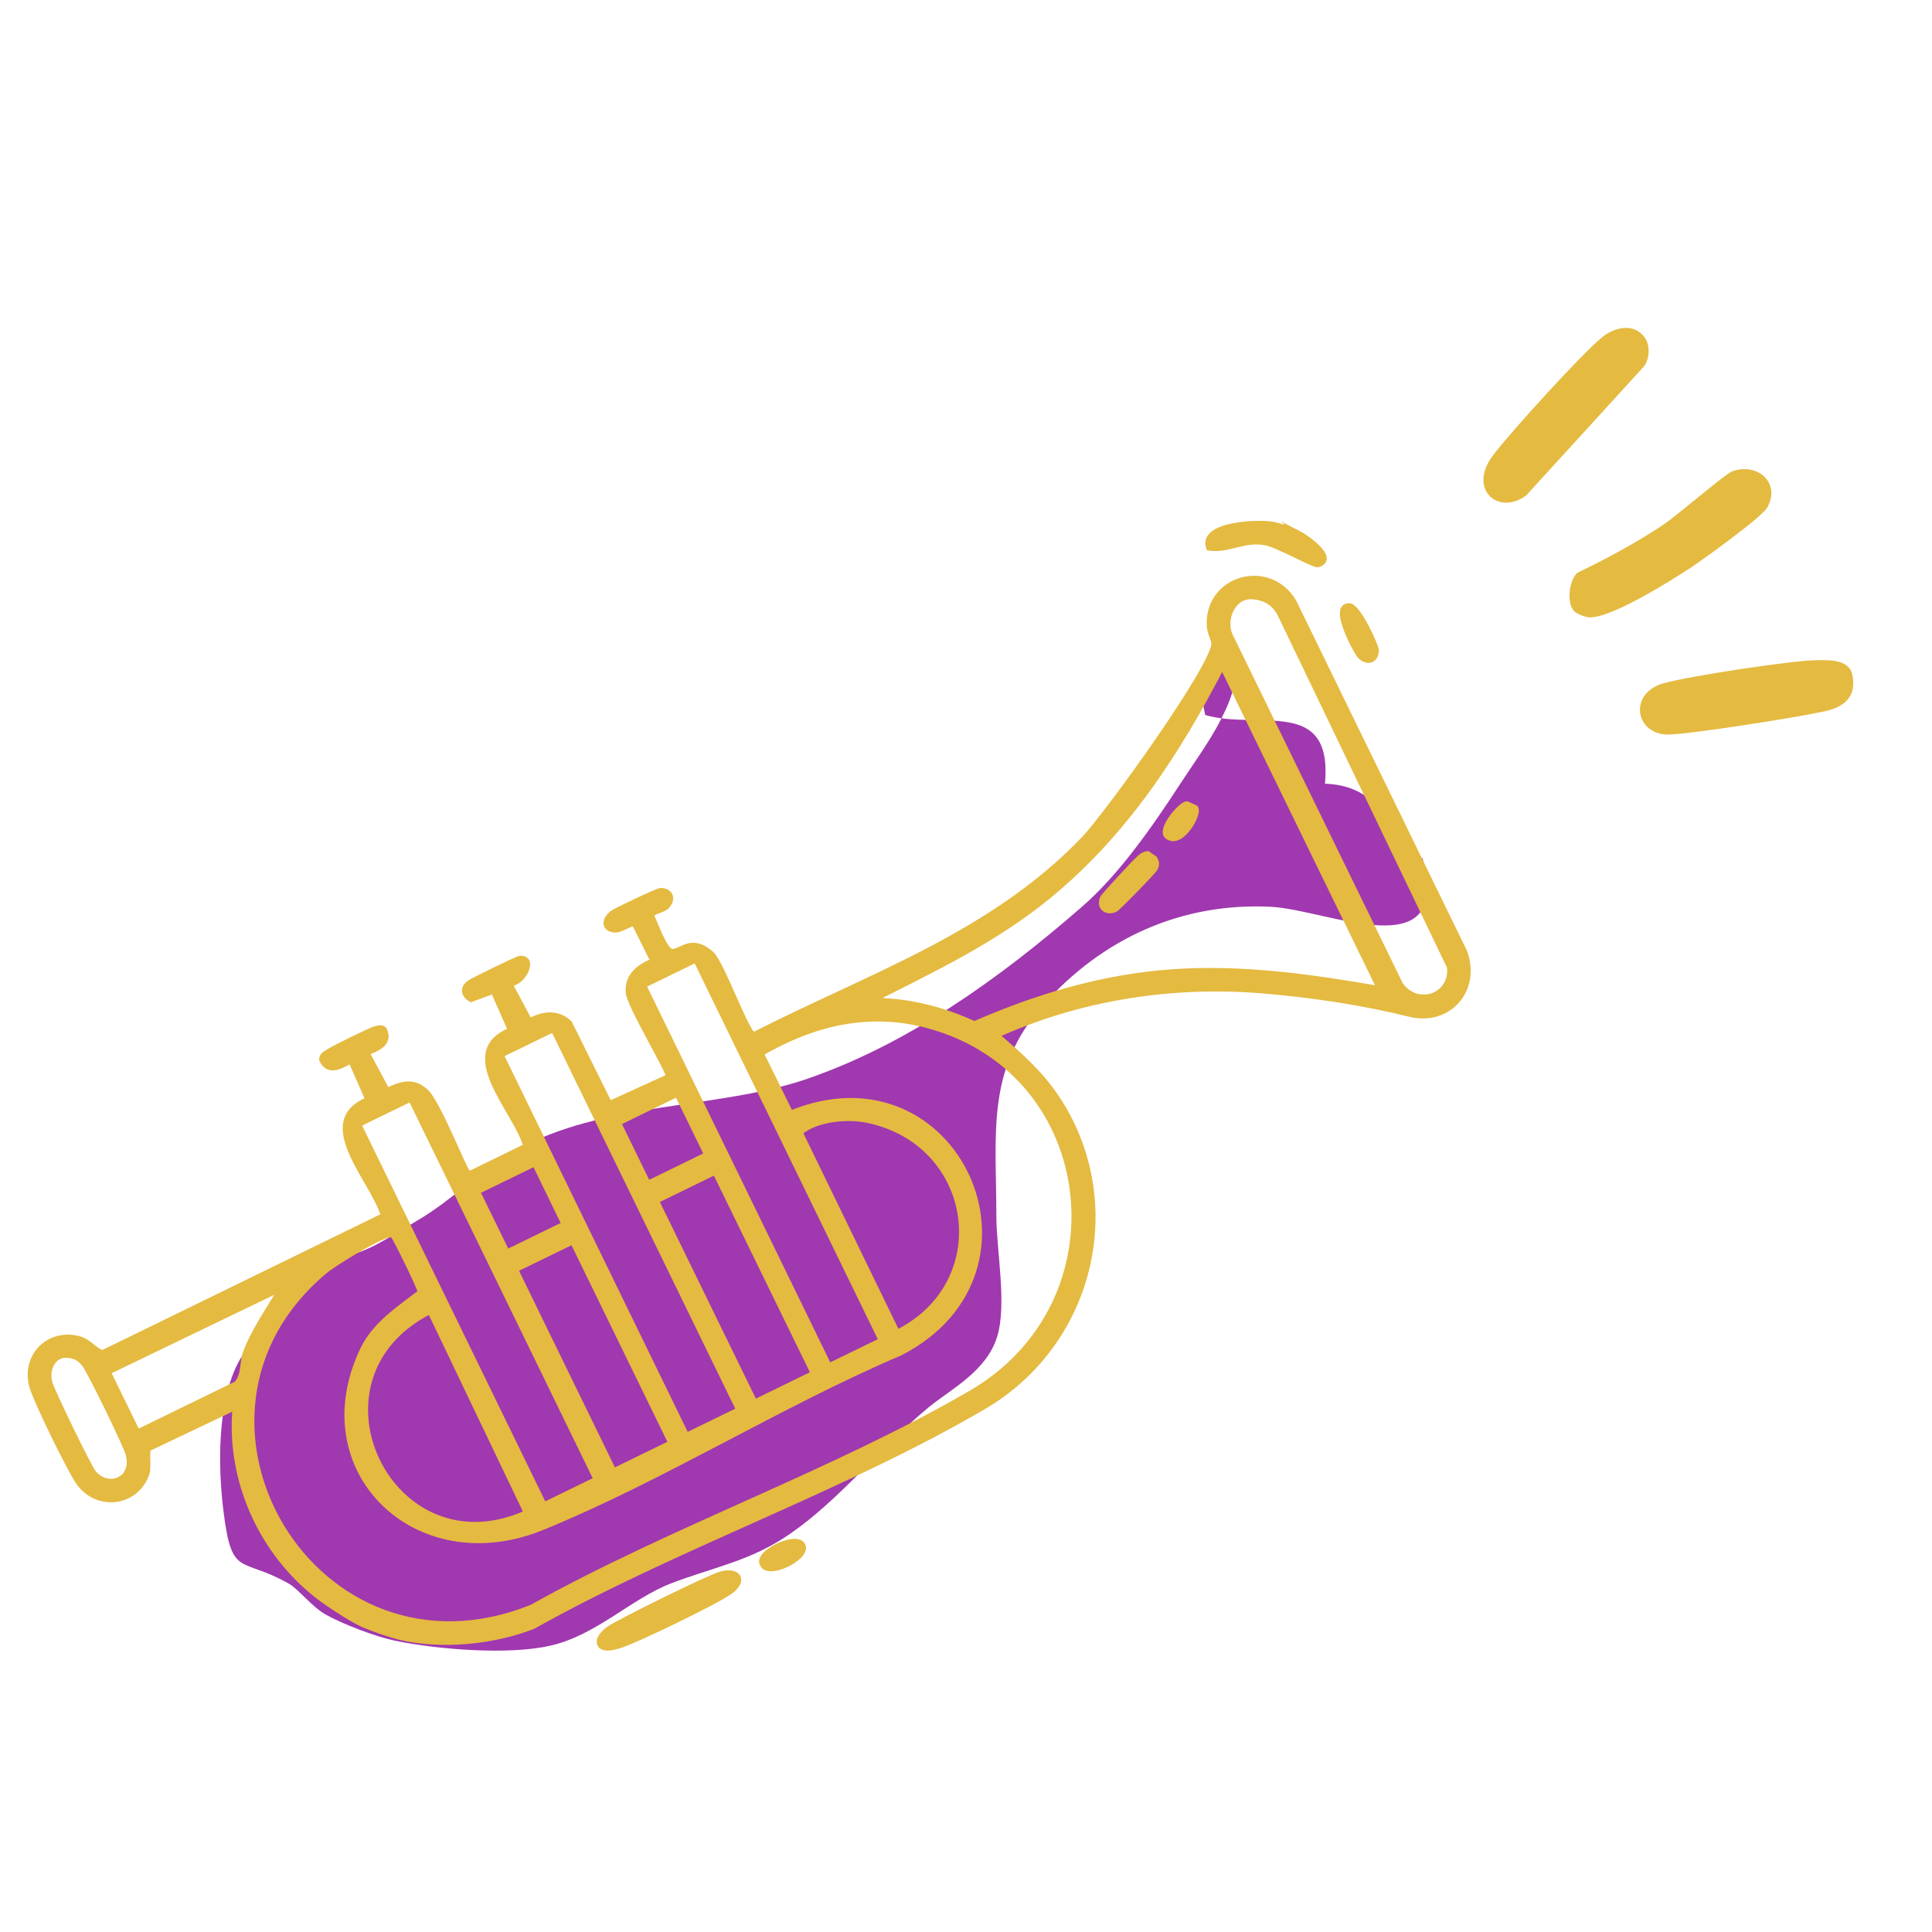
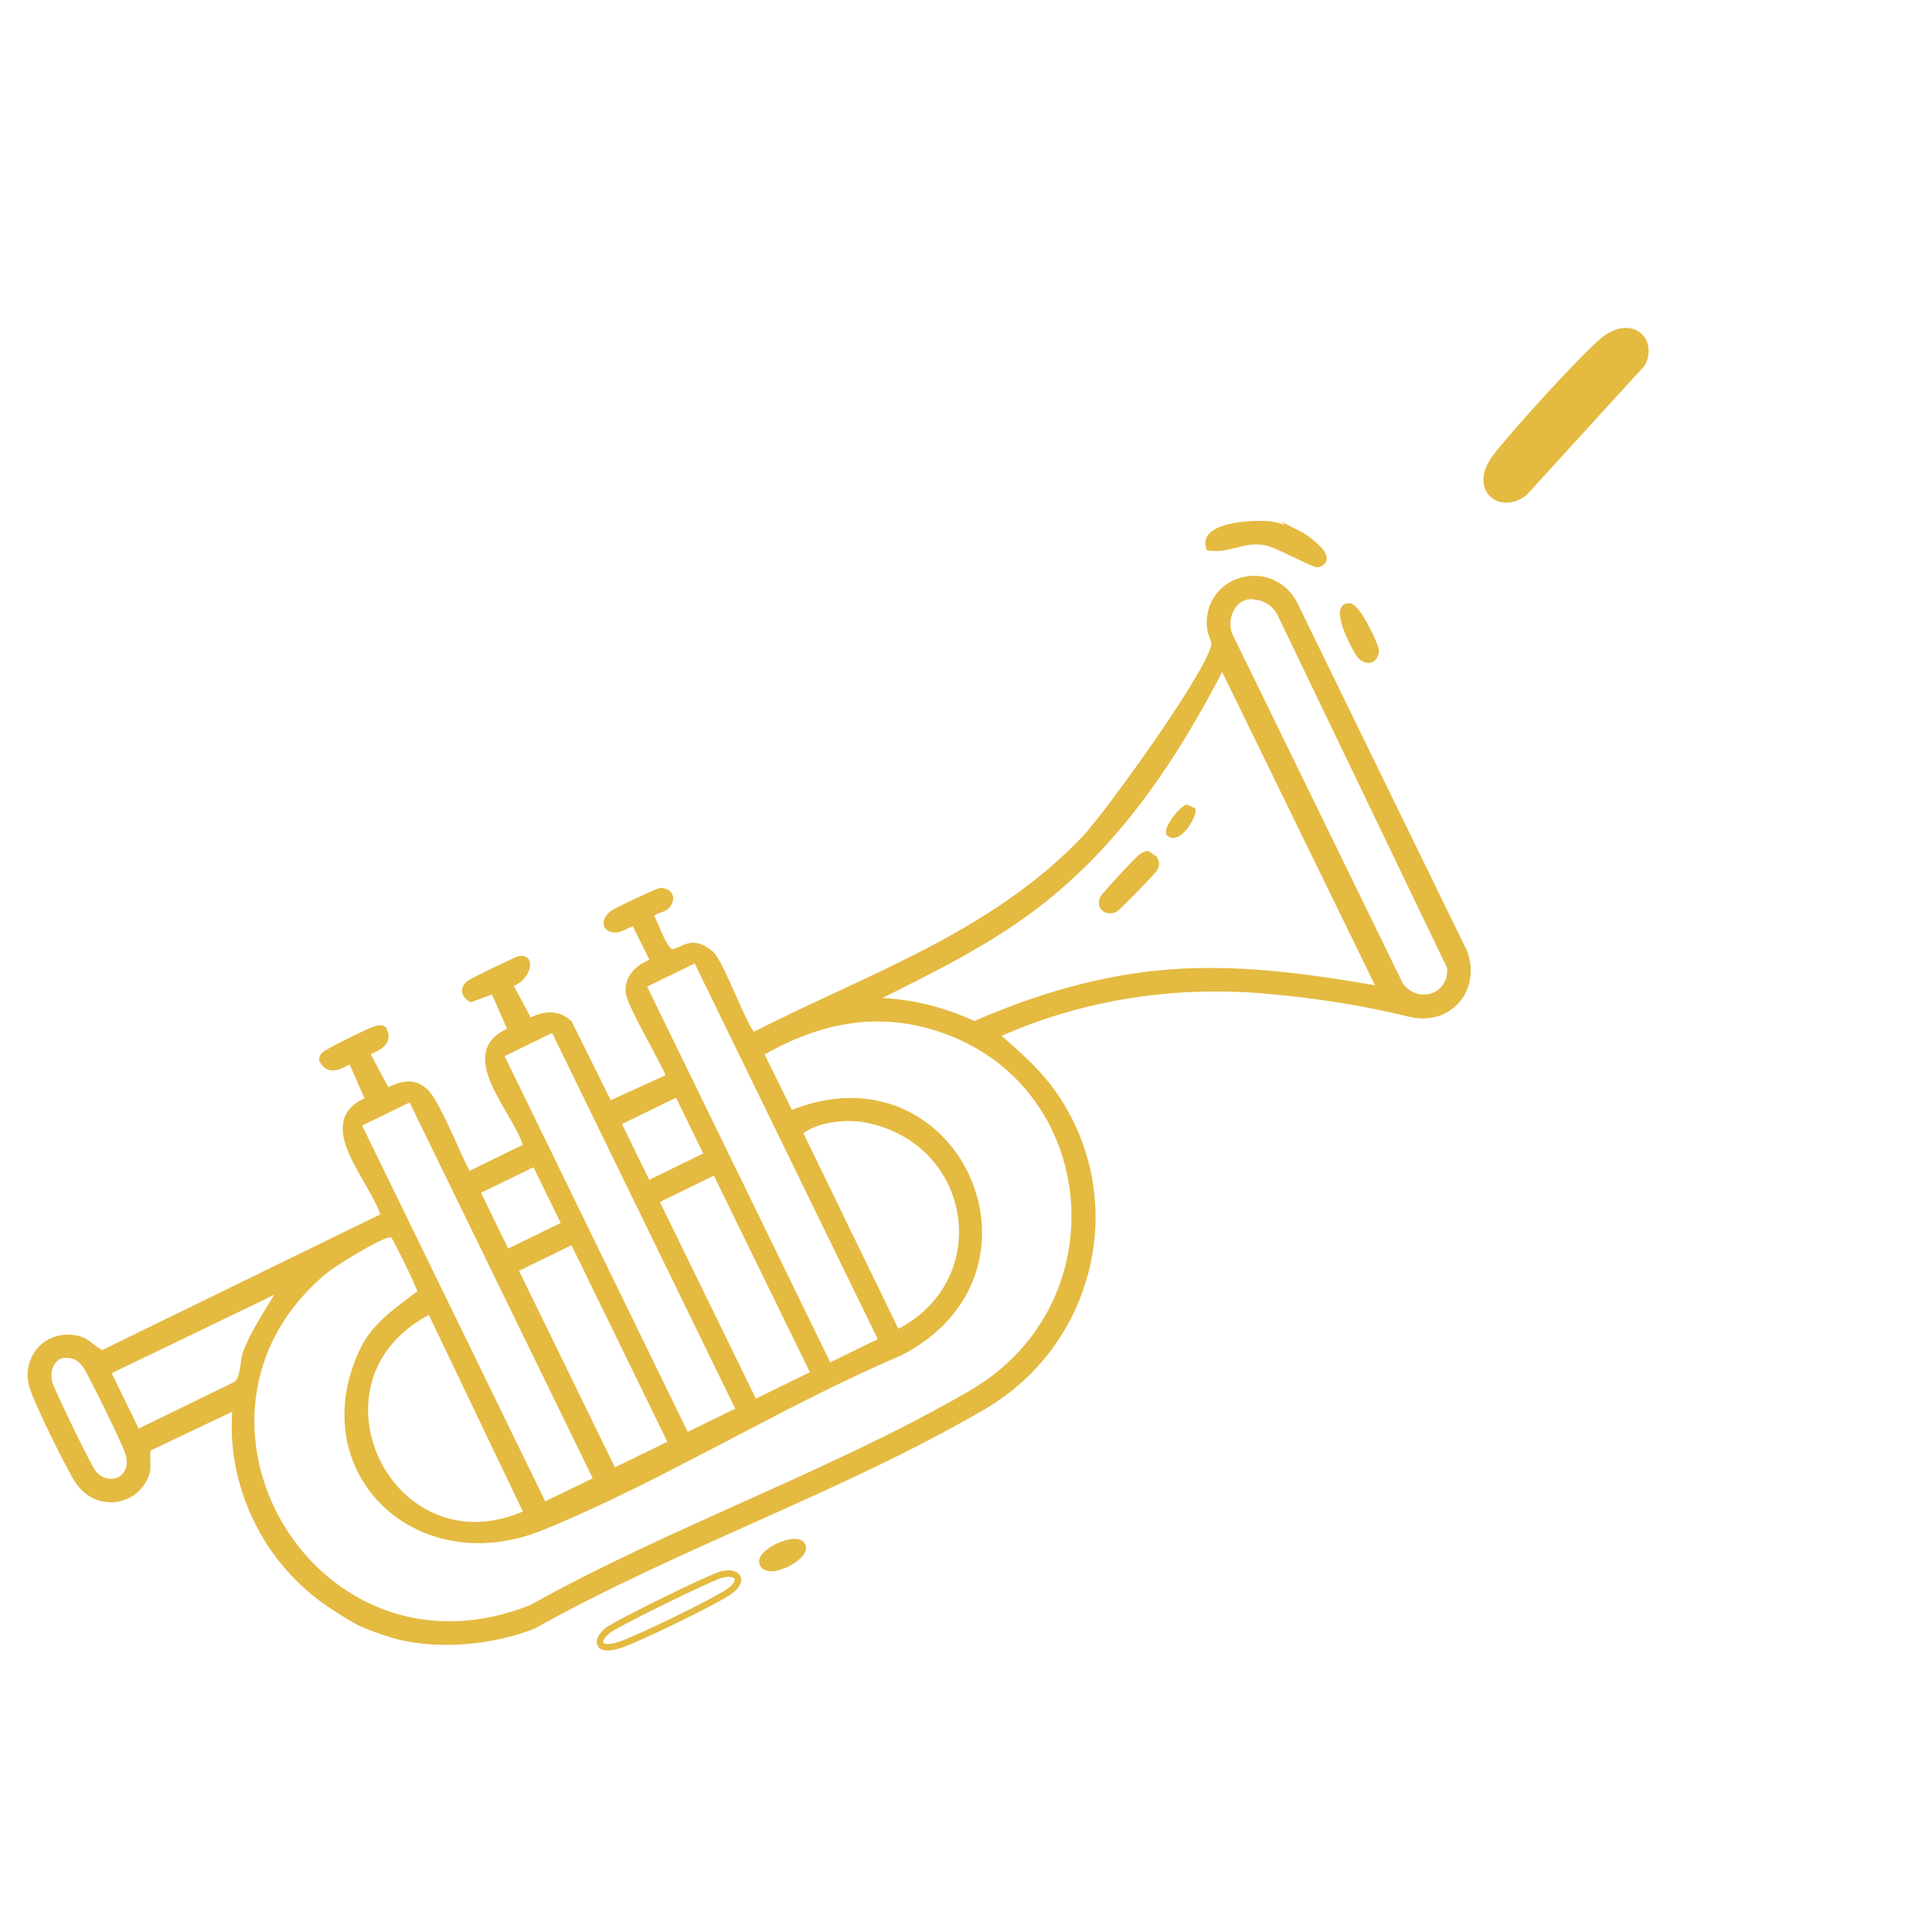
<svg xmlns="http://www.w3.org/2000/svg" id="Layer_1" version="1.1" viewBox="0 0 100 100">
  <defs>
    <style>
      .st0, .st1 {
        fill: none;
      }

      .st2 {
        fill: #a038af;
      }

      .st3 {
        fill: #e4ba41;
      }

      .st1 {
        stroke: #e4ba41;
        stroke-miterlimit: 10;
        stroke-width: .337px;
      }

      .st4 {
        clip-path: url(#clippath);
      }
    </style>
    <clipPath id="clippath">
      <rect class="st0" x="1.288" y="16.969" width="94.636" height="68.61" />
    </clipPath>
  </defs>
  <g class="st4">
-     <path class="st2" d="M64.006,33.607c.352,2.519-1.571,4.901-2.865,6.888-1.508,2.314-3.209,4.758-5.134,6.435-4.257,3.71-9.004,7.111-14.23,8.911-4.624,1.592-10.549,1.145-15.129,3.725-1.675.946-3.297,2.589-5.039,3.604-.812.469-1.891,1.188-2.714,1.526-1.139.467-2.128.618-3.596,1.026-.05,2.31-2.143,3.12-3.032,4.931-1.018,2.076-.99,5.259-.694,7.61.436,3.449.882,2.286,3.381,3.71.521.298,1.19,1.208,1.951,1.623.931.506,2.561,1.128,3.576,1.335,2.2.447,5.845.75,8.034.242,2.34-.54,4.166-2.418,6.177-3.2,2.184-.851,4.133-1.145,6.218-2.593,2.634-1.83,4.684-4.501,7.148-6.53,1.165-.961,2.999-1.86,3.556-3.667.516-1.67-.043-4.484-.043-6.26,0-4.265-.545-7.552,2.403-10.883,3.105-3.505,7.225-5.333,11.808-5.104,2.949.147,9.417,3.256,7.846-2.517-.486-.099-.972-.199-1.456-.303-.125-2.104-1.458-3.489-3.591-3.55.41-4.546-3.438-2.751-6.199-3.557-.05-.246-.101-.49-.151-.735" />
    <path class="st3" d="M3.534,70.116c-.8-.091-1.204.754-.981,1.495.136.456,2.012,4.326,2.26,4.631.774.953,2.245.382,1.85-1.009-.136-.48-1.983-4.276-2.265-4.628-.248-.307-.464-.445-.864-.49M14.623,66.626l-9.068,4.373,1.547,3.17,5.145-2.511c.432-.424.32-1.169.486-1.614.45-1.201,1.257-2.314,1.889-3.418M22.274,67.834c-7.003,3.511-2.085,13.718,5.017,10.486l-5.017-10.486ZM29.658,64.228l-3.018,1.471,5.11,10.477,3.018-1.471-5.11-10.477ZM27.691,60.19l-3.019,1.472,1.556,3.189,3.018-1.472-1.554-3.189ZM21.278,56.838l-2.759,1.344,9.626,19.753,2.759-1.344-9.626-19.753ZM37.028,60.626l-3.098,1.512,5.117,10.48,3.098-1.513-5.117-10.479ZM35.068,56.592l-3.099,1.512,1.556,3.189,3.098-1.512-1.554-3.189ZM28.657,53.241l-2.764,1.346,9.624,19.751,2.764-1.346-9.624-19.751ZM44.848,57.94c-1.029-.207-2.664-.05-3.472.676l5.048,10.391c5.223-2.578,4.17-9.918-1.577-11.067M36.034,49.643l-2.764,1.346,9.626,19.751,2.763-1.346-9.624-19.751ZM48.1,53.07c-3.12-.858-6.028-.14-8.745,1.443l1.553,3.15c8.548-3.55,13.867,8.114,5.68,12.334-6.214,2.647-12.318,6.5-18.532,9.036-6.471,2.642-12.236-2.93-9.25-9.168.629-1.312,1.888-2.113,2.99-2.964.026-.16-1.29-2.82-1.402-2.937-.101-.106-.108-.108-.253-.087-.557.08-2.83,1.467-3.336,1.888-9.045,7.517-.571,22.018,10.743,17.45,7.2-4.028,15.657-6.971,22.733-11.089,8.062-4.691,6.746-16.599-2.18-19.055M71.465,51.219l-8.2-16.811c-2.355,4.561-5.069,8.734-9.069,11.998-2.789,2.273-6.015,3.796-9.202,5.408,1.889-.022,3.725.424,5.439,1.217,3.274-1.433,6.666-2.44,10.248-2.694,3.61-.255,7.226.257,10.784.882M64.875,30.852c-1.089-.115-1.662,1.251-1.195,2.13l8.79,18.014c.912,1.24,2.755.592,2.595-.948l-8.764-18.237c-.289-.592-.765-.89-1.426-.959M20.678,84.699c-.521-.125-1.426-.437-1.914-.659-.493-.225-1.327-.765-1.798-1.089-3.252-2.234-5.149-6.223-4.752-10.16l-4.531,2.156c-.166.164.007.959-.114,1.312-.542,1.569-2.543,1.795-3.481.443-.475-.685-2.137-4.094-2.385-4.89-.471-1.508.746-2.85,2.288-2.509.599.134.799.562,1.309.76l14.587-7.12c-.49-1.821-3.66-4.894-.795-6.003l-.916-2.079c-.504.262-1.147.706-1.491-.02.022-.236.182-.277.339-.383.235-.158,2.2-1.13,2.401-1.173.151-.032.279-.095.426.011.359.719-.385.951-.901,1.188l1.074,2.003c.706-.333,1.316-.573,1.973.013.685.611,2.037,4.229,2.267,4.309l2.999-1.463c-.482-1.837-3.682-4.881-.795-6.003l-.916-2.079-1.173.43c-.357-.22-.41-.534-.067-.793.162-.123,2.44-1.232,2.584-1.253.789-.115.199,1.266-.57,1.238l1.074,2.003c.683-.38,1.439-.495,2.05.082l2.083,4.196,3.109-1.418c.078-.231-2.035-3.704-2.089-4.395-.063-.847.581-1.324,1.294-1.59l-.981-1.969c-.21-.115-.73.369-1.113.3-.512-.091-.391-.514-.061-.793.145-.121,2.372-1.18,2.511-1.175.516.026.612.428.272.784-.164.171-.76.229-.8.491.225.387.691,1.852,1.098,1.882.508.037.99-.8,2.025.106.523.46,1.83,4.151,2.206,4.211,6.015-3.07,12.357-5.169,17.135-10.171,1.165-1.217,6.824-9.04,6.728-10.147-.02-.242-.229-.531-.24-.949-.071-2.435,3.098-3.269,4.321-1.152l8.829,18.1c.711,1.927-.8,3.68-2.818,3.178-2.42-.603-5.061-.998-7.589-1.208-4.723-.395-9.531.359-13.839,2.319,1.26,1.091,2.386,2.063,3.287,3.492,3.395,5.384,1.584,12.496-3.905,15.715-7.226,4.239-15.964,7.238-23.334,11.378-2.063.8-4.739,1.067-6.901.549" />
    <path class="st1" d="M3.534,70.116c-.8-.091-1.204.754-.981,1.495.136.456,2.012,4.326,2.26,4.631.774.953,2.245.382,1.85-1.009-.136-.48-1.983-4.276-2.265-4.628-.248-.307-.464-.445-.864-.49ZM14.623,66.626l-9.068,4.373,1.547,3.17,5.145-2.511c.432-.424.32-1.169.486-1.614.45-1.201,1.257-2.314,1.889-3.418ZM22.274,67.834c-7.003,3.511-2.085,13.718,5.017,10.486l-5.017-10.486ZM29.658,64.228l-3.018,1.471,5.11,10.477,3.018-1.471-5.11-10.477ZM27.691,60.19l-3.019,1.472,1.556,3.189,3.018-1.472-1.554-3.189ZM21.278,56.838l-2.759,1.344,9.626,19.753,2.759-1.344-9.626-19.753ZM37.028,60.626l-3.098,1.512,5.117,10.48,3.098-1.513-5.117-10.479ZM35.068,56.592l-3.099,1.512,1.556,3.189,3.098-1.512-1.554-3.189ZM28.657,53.241l-2.764,1.346,9.624,19.751,2.764-1.346-9.624-19.751ZM44.848,57.94c-1.029-.207-2.664-.05-3.472.676l5.048,10.391c5.223-2.578,4.17-9.918-1.577-11.067ZM36.034,49.643l-2.764,1.346,9.626,19.751,2.763-1.346-9.624-19.751ZM48.1,53.07c-3.12-.858-6.028-.14-8.745,1.443l1.553,3.15c8.548-3.55,13.867,8.114,5.68,12.334-6.214,2.647-12.318,6.5-18.532,9.036-6.471,2.642-12.236-2.93-9.25-9.168.629-1.312,1.888-2.113,2.99-2.964.026-.16-1.29-2.82-1.402-2.937-.101-.106-.108-.108-.253-.087-.557.08-2.83,1.467-3.336,1.888-9.045,7.517-.571,22.018,10.743,17.45,7.2-4.028,15.657-6.971,22.733-11.089,8.062-4.691,6.746-16.599-2.18-19.055ZM71.465,51.219l-8.2-16.811c-2.355,4.561-5.069,8.734-9.069,11.998-2.789,2.273-6.015,3.796-9.202,5.408,1.889-.022,3.725.424,5.439,1.217,3.274-1.433,6.666-2.44,10.248-2.694,3.61-.255,7.226.257,10.784.882ZM64.875,30.852c-1.089-.115-1.662,1.251-1.195,2.13l8.79,18.014c.912,1.24,2.755.592,2.595-.948l-8.764-18.237c-.289-.592-.765-.89-1.426-.959ZM20.678,84.699c-.521-.125-1.426-.437-1.914-.659-.493-.225-1.327-.765-1.798-1.089-3.252-2.234-5.149-6.223-4.752-10.16l-4.531,2.156c-.166.164.007.959-.114,1.312-.542,1.569-2.543,1.795-3.481.443-.475-.685-2.137-4.094-2.385-4.89-.471-1.508.746-2.85,2.288-2.509.599.134.799.562,1.309.76l14.587-7.12c-.49-1.821-3.66-4.894-.795-6.003l-.916-2.079c-.504.262-1.147.706-1.491-.02.022-.236.182-.277.339-.383.235-.158,2.2-1.13,2.401-1.173.151-.032.279-.095.426.011.359.719-.385.951-.901,1.188l1.074,2.003c.706-.333,1.316-.573,1.973.013.685.611,2.037,4.229,2.267,4.309l2.999-1.463c-.482-1.837-3.682-4.881-.795-6.003l-.916-2.079-1.173.43c-.357-.22-.41-.534-.067-.793.162-.123,2.44-1.232,2.584-1.253.789-.115.199,1.266-.57,1.238l1.074,2.003c.683-.38,1.439-.495,2.05.082l2.083,4.196,3.109-1.418c.078-.231-2.035-3.704-2.089-4.395-.063-.847.581-1.324,1.294-1.59l-.981-1.969c-.21-.115-.73.369-1.113.3-.512-.091-.391-.514-.061-.793.145-.121,2.372-1.18,2.511-1.175.516.026.612.428.272.784-.164.171-.76.229-.8.491.225.387.691,1.852,1.098,1.882.508.037.99-.8,2.025.106.523.46,1.83,4.151,2.206,4.211,6.015-3.07,12.357-5.169,17.135-10.171,1.165-1.217,6.824-9.04,6.728-10.147-.02-.242-.229-.531-.24-.949-.071-2.435,3.098-3.269,4.321-1.152l8.829,18.1c.711,1.927-.8,3.68-2.818,3.178-2.42-.603-5.061-.998-7.589-1.208-4.723-.395-9.531.359-13.839,2.319,1.26,1.091,2.386,2.063,3.287,3.492,3.395,5.384,1.584,12.496-3.905,15.715-7.226,4.239-15.964,7.238-23.334,11.378-2.063.8-4.739,1.067-6.901.549Z" />
    <path class="st3" d="M67.173,27.615c.348.175,1.994,1.301,1.035,1.579-.168.048-2.046-1.005-2.675-1.132-1.141-.231-1.908.413-2.941.272-.41-1.201,2.602-1.297,3.304-1.158.303.06,1,.3,1.277.439" />
    <path class="st1" d="M67.173,27.615c.348.175,1.994,1.301,1.035,1.579-.168.048-2.046-1.005-2.675-1.132-1.141-.231-1.908.413-2.941.272-.41-1.201,2.602-1.297,3.304-1.158.303.06,1,.3,1.277.439Z" />
-     <path class="st3" d="M31.104,85.137c-.186-.262.19-.627.4-.78.538-.387,5.233-2.697,5.827-2.854.853-.225,1.225.292.423.866-.717.514-4.792,2.489-5.659,2.766-.244.078-.815.248-.99.002" />
    <path class="st1" d="M31.104,85.137c-.186-.262.19-.627.4-.78.538-.387,5.233-2.697,5.827-2.854.853-.225,1.225.292.423.866-.717.514-4.792,2.489-5.659,2.766-.244.078-.815.248-.99.002Z" />
    <path class="st3" d="M69.816,31.392c.447-.034,1.396,2.085,1.387,2.28-.026.514-.428.612-.782.272-.166-.158-1.476-2.556-.605-2.552" />
    <path class="st1" d="M69.816,31.392c.447-.034,1.396,2.085,1.387,2.28-.026.514-.428.612-.782.272-.166-.158-1.476-2.556-.605-2.552Z" />
    <path class="st3" d="M41.542,80.046c.175.581-1.848,1.601-2.074.849-.173-.57,1.875-1.512,2.074-.849" />
    <path class="st1" d="M41.542,80.046c.175.581-1.848,1.601-2.074.849-.173-.57,1.875-1.512,2.074-.849Z" />
    <path class="st3" d="M59.408,44.228l.333.233c.102.171.112.302.017.482-.08.156-1.925,2.051-2.061,2.109-.413.177-.789-.101-.598-.551.058-.138,1.757-1.969,1.951-2.115.112-.082.21-.162.357-.158" />
    <path class="st1" d="M59.408,44.228l.333.233c.102.171.112.302.017.482-.08.156-1.925,2.051-2.061,2.109-.413.177-.789-.101-.598-.551.058-.138,1.757-1.969,1.951-2.115.112-.082.21-.162.357-.158Z" />
    <path class="st3" d="M61.435,41.645l.423.192c.203.277-.733,1.951-1.415,1.437-.421-.316.706-1.634.992-1.629" />
-     <path class="st1" d="M61.435,41.645l.423.192c.203.277-.733,1.951-1.415,1.437-.421-.316.706-1.634.992-1.629Z" />
-     <path class="st3" d="M81.45,31.601c-.365-.434-.235-1.53.182-1.947,1.519-.735,3.012-1.532,4.421-2.467.758-.503,3.241-2.662,3.617-2.796,1.29-.46,2.53.598,1.798,1.886-.287.503-3.295,2.668-3.984,3.124-1.026.678-4.25,2.695-5.289,2.545-.214-.032-.611-.182-.746-.344" />
    <path class="st3" d="M85.118,17.449c.298.398.277,1.091-.011,1.499l-6.104,6.687c-1.404,1.078-3.066-.276-1.729-2.063.84-1.123,4.685-5.365,5.696-6.15.64-.497,1.595-.709,2.148.028" />
-     <path class="st3" d="M95.878,34.935c.203.979-.264,1.549-1.163,1.813-.964.283-7.634,1.325-8.477,1.273-1.633-.101-1.921-2.152-.134-2.655,1.316-.37,6.594-1.178,7.943-1.195.646-.006,1.664-.047,1.832.763" />
  </g>
</svg>